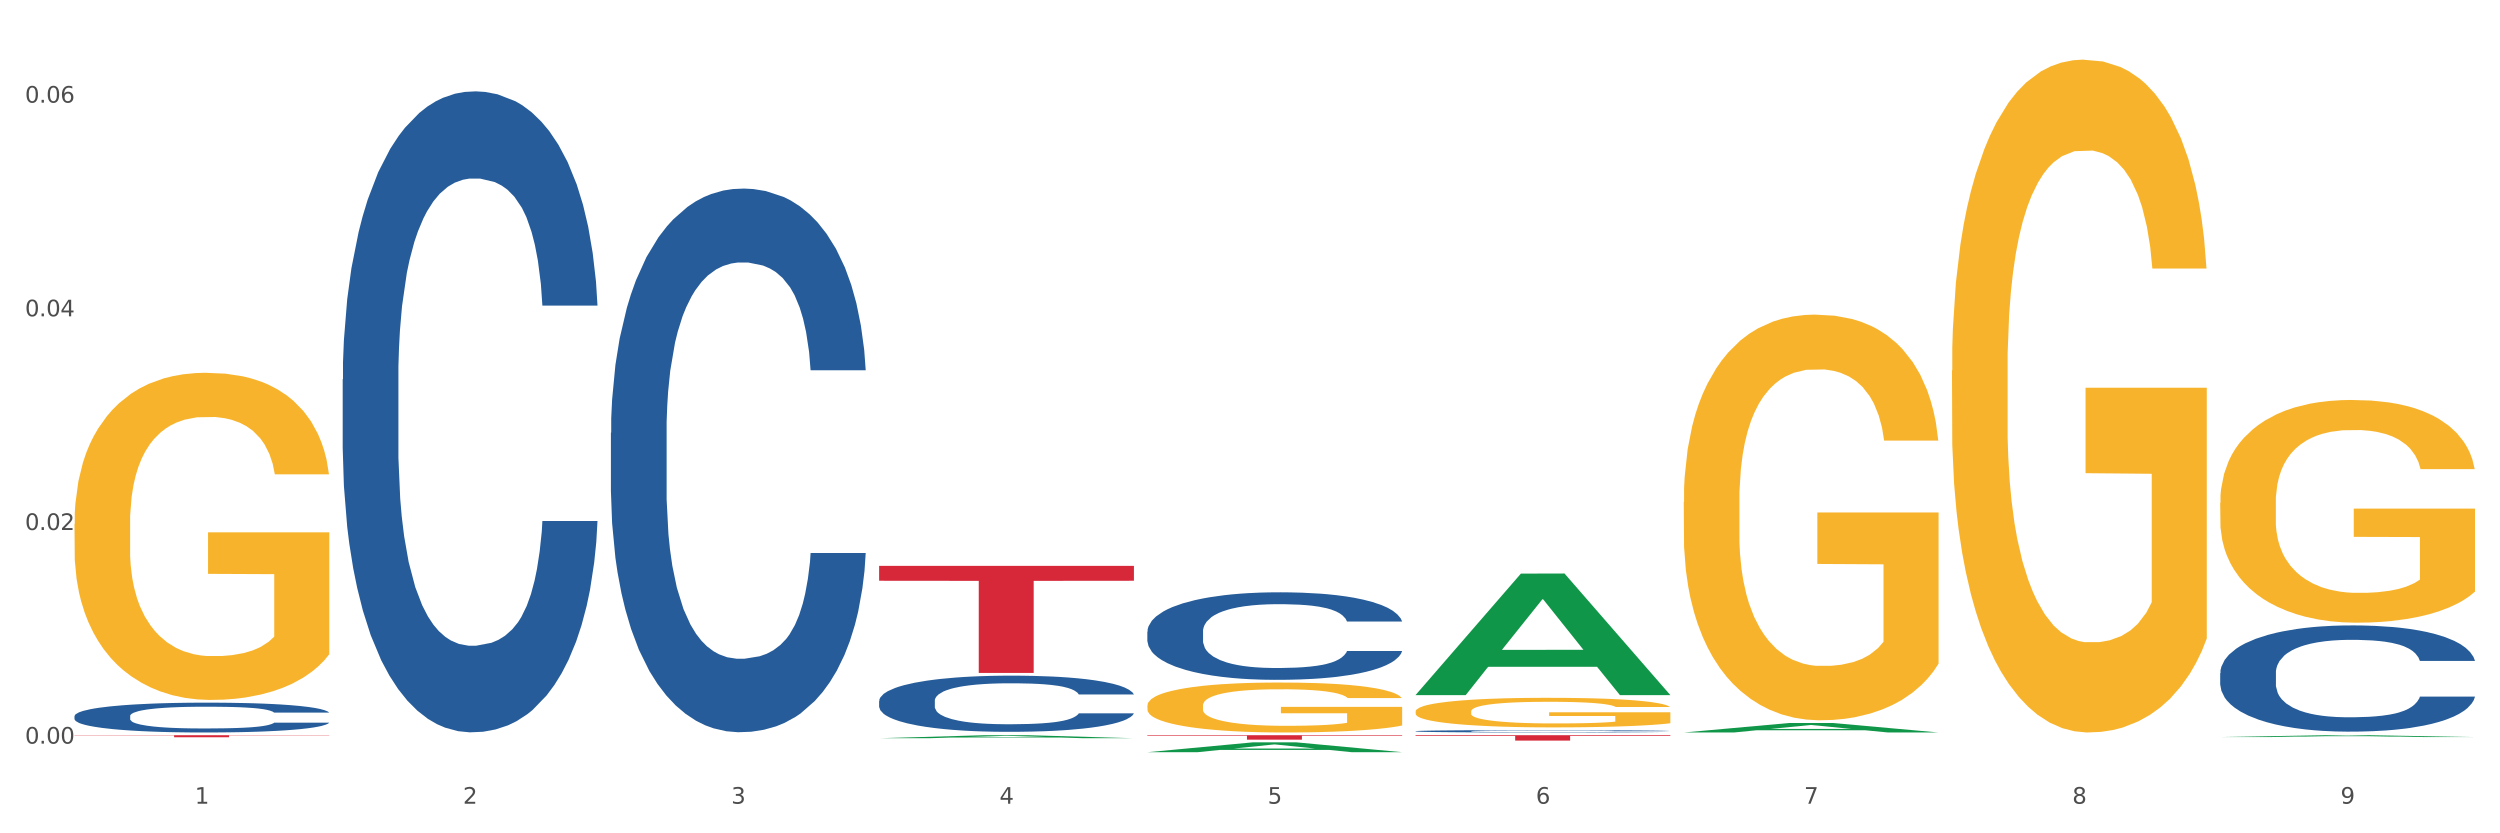
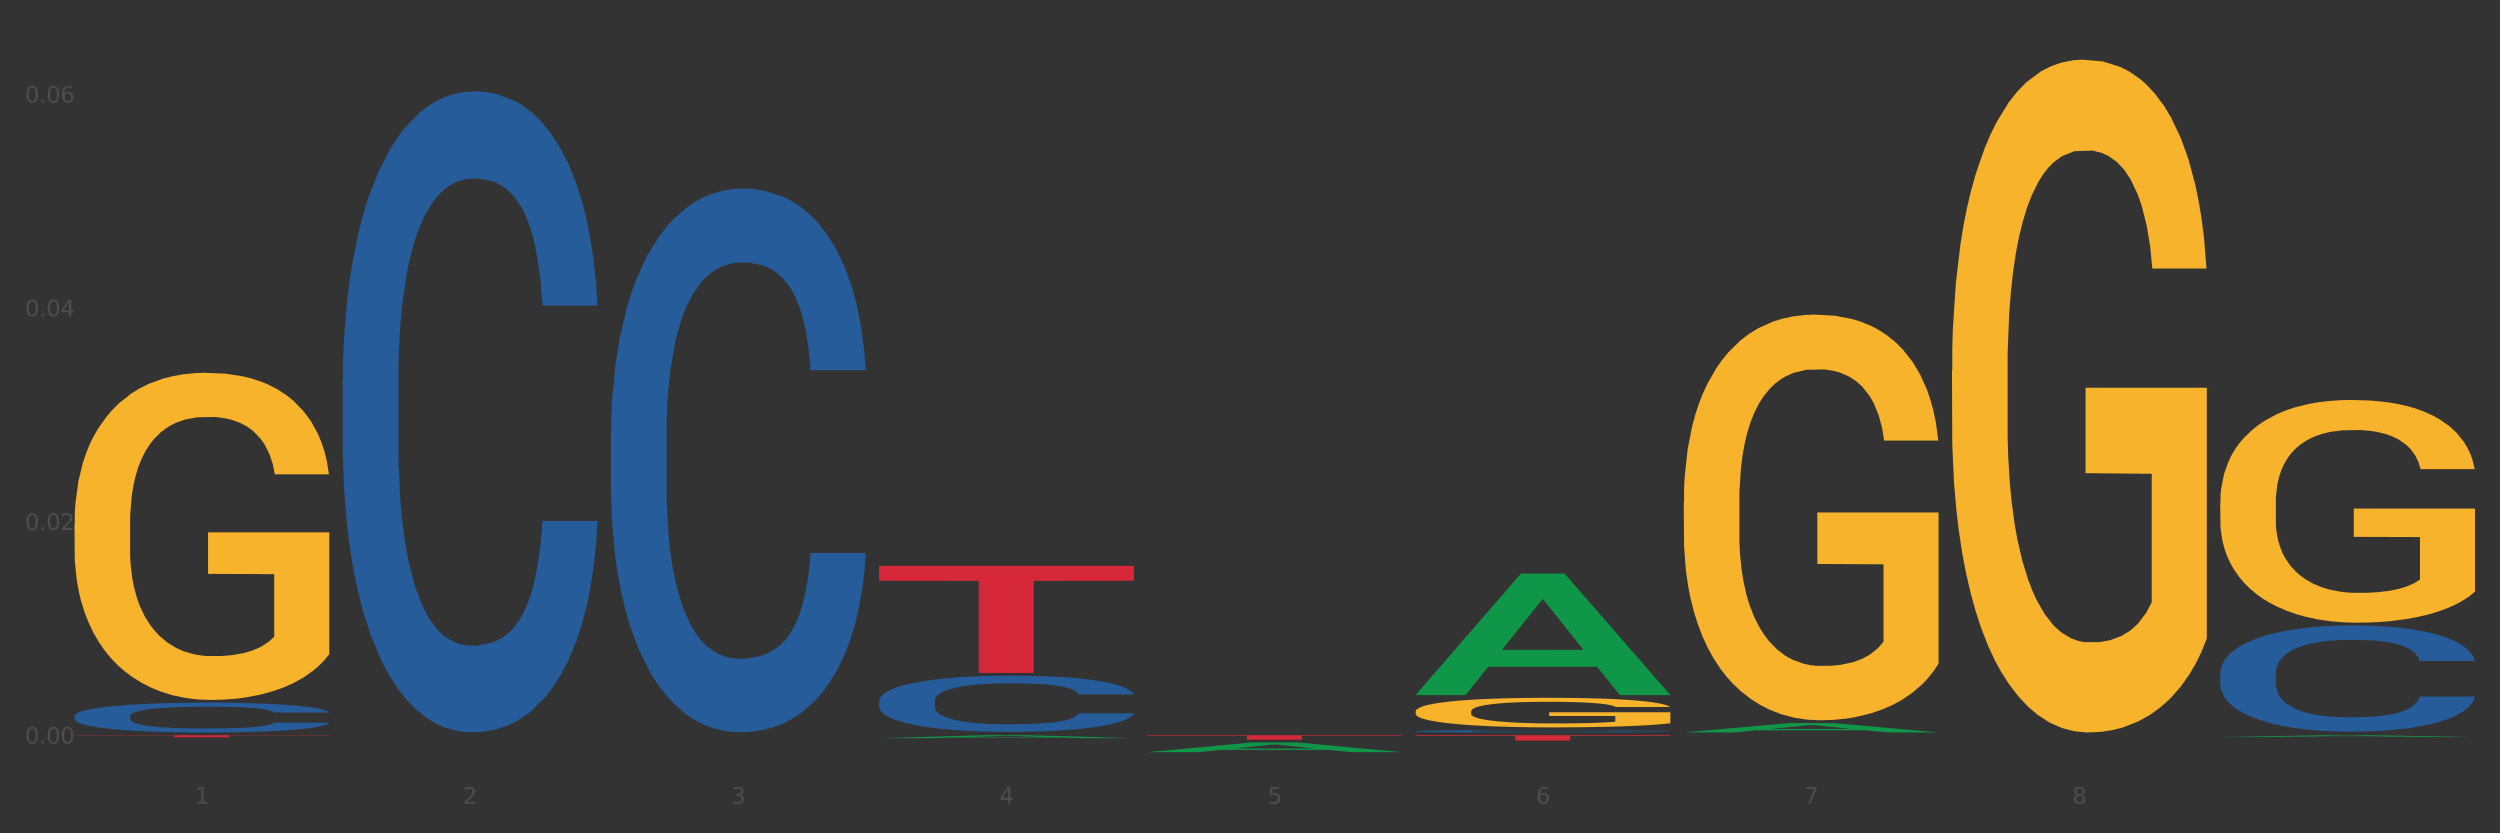
<svg xmlns="http://www.w3.org/2000/svg" xmlns:xlink="http://www.w3.org/1999/xlink" width="1080pt" height="360pt" viewBox="0 0 1080 360" version="1.1">
  <rect x="0" y="0" width="1080" height="360" fill="#333333" stroke="none" />
  <defs>
    <style type="text/css">*{stroke-linejoin: round; stroke-linecap: butt}</style>
  </defs>
  <g id="figure_1">
    <g id="patch_1">
-       <path d="M 0 360  L 1080 360  L 1080 0  L 0 0  z " style="fill: #ffffff; stroke: #ffffff; stroke-linejoin: miter" />
-     </g>
+       </g>
    <g id="axes_1">
      <g id="matplotlib.axis_1">
        <g id="xtick_1">
          <g id="text_1">
            <g style="fill: #4d4d4d" transform="translate(84.159 347.204) scale(0.096 -0.096)">
              <defs>
                <path id="DejaVuSans-31" d="M 794 531  L 1825 531  L 1825 4091  L 703 3866  L 703 4441  L 1819 4666  L 2450 4666  L 2450 531  L 3481 531  L 3481 0  L 794 0  L 794 531  z " transform="scale(0.016)" />
              </defs>
              <use xlink:href="#DejaVuSans-31" />
            </g>
          </g>
        </g>
        <g id="xtick_2">
          <g id="text_2">
            <g style="fill: #4d4d4d" transform="translate(200.027 347.204) scale(0.096 -0.096)">
              <defs>
                <path id="DejaVuSans-32" d="M 1228 531  L 3431 531  L 3431 0  L 469 0  L 469 531  Q 828 903 1448 1529  Q 2069 2156 2228 2338  Q 2531 2678 2651 2914  Q 2772 3150 2772 3378  Q 2772 3750 2511 3984  Q 2250 4219 1831 4219  Q 1534 4219 1204 4116  Q 875 4013 500 3803  L 500 4441  Q 881 4594 1212 4672  Q 1544 4750 1819 4750  Q 2544 4750 2975 4387  Q 3406 4025 3406 3419  Q 3406 3131 3298 2873  Q 3191 2616 2906 2266  Q 2828 2175 2409 1742  Q 1991 1309 1228 531  z " transform="scale(0.016)" />
              </defs>
              <use xlink:href="#DejaVuSans-32" />
            </g>
          </g>
        </g>
        <g id="xtick_3">
          <g id="text_3">
            <g style="fill: #4d4d4d" transform="translate(315.896 347.204) scale(0.096 -0.096)">
              <defs>
                <path id="DejaVuSans-33" d="M 2597 2516  Q 3050 2419 3304 2112  Q 3559 1806 3559 1356  Q 3559 666 3084 287  Q 2609 -91 1734 -91  Q 1441 -91 1130 -33  Q 819 25 488 141  L 488 750  Q 750 597 1062 519  Q 1375 441 1716 441  Q 2309 441 2620 675  Q 2931 909 2931 1356  Q 2931 1769 2642 2001  Q 2353 2234 1838 2234  L 1294 2234  L 1294 2753  L 1863 2753  Q 2328 2753 2575 2939  Q 2822 3125 2822 3475  Q 2822 3834 2567 4026  Q 2313 4219 1838 4219  Q 1578 4219 1281 4162  Q 984 4106 628 3988  L 628 4550  Q 988 4650 1302 4700  Q 1616 4750 1894 4750  Q 2613 4750 3031 4423  Q 3450 4097 3450 3541  Q 3450 3153 3228 2886  Q 3006 2619 2597 2516  z " transform="scale(0.016)" />
              </defs>
              <use xlink:href="#DejaVuSans-33" />
            </g>
          </g>
        </g>
        <g id="xtick_4">
          <g id="text_4">
            <g style="fill: #4d4d4d" transform="translate(431.765 347.204) scale(0.096 -0.096)">
              <defs>
                <path id="DejaVuSans-34" d="M 2419 4116  L 825 1625  L 2419 1625  L 2419 4116  z M 2253 4666  L 3047 4666  L 3047 1625  L 3713 1625  L 3713 1100  L 3047 1100  L 3047 0  L 2419 0  L 2419 1100  L 313 1100  L 313 1709  L 2253 4666  z " transform="scale(0.016)" />
              </defs>
              <use xlink:href="#DejaVuSans-34" />
            </g>
          </g>
        </g>
        <g id="xtick_5">
          <g id="text_5">
            <g style="fill: #4d4d4d" transform="translate(547.634 347.204) scale(0.096 -0.096)">
              <defs>
                <path id="DejaVuSans-35" d="M 691 4666  L 3169 4666  L 3169 4134  L 1269 4134  L 1269 2991  Q 1406 3038 1543 3061  Q 1681 3084 1819 3084  Q 2600 3084 3056 2656  Q 3513 2228 3513 1497  Q 3513 744 3044 326  Q 2575 -91 1722 -91  Q 1428 -91 1123 -41  Q 819 9 494 109  L 494 744  Q 775 591 1075 516  Q 1375 441 1709 441  Q 2250 441 2565 725  Q 2881 1009 2881 1497  Q 2881 1984 2565 2268  Q 2250 2553 1709 2553  Q 1456 2553 1204 2497  Q 953 2441 691 2322  L 691 4666  z " transform="scale(0.016)" />
              </defs>
              <use xlink:href="#DejaVuSans-35" />
            </g>
          </g>
        </g>
        <g id="xtick_6">
          <g id="text_6">
            <g style="fill: #4d4d4d" transform="translate(663.502 347.204) scale(0.096 -0.096)">
              <defs>
                <path id="DejaVuSans-36" d="M 2113 2584  Q 1688 2584 1439 2293  Q 1191 2003 1191 1497  Q 1191 994 1439 701  Q 1688 409 2113 409  Q 2538 409 2786 701  Q 3034 994 3034 1497  Q 3034 2003 2786 2293  Q 2538 2584 2113 2584  z M 3366 4563  L 3366 3988  Q 3128 4100 2886 4159  Q 2644 4219 2406 4219  Q 1781 4219 1451 3797  Q 1122 3375 1075 2522  Q 1259 2794 1537 2939  Q 1816 3084 2150 3084  Q 2853 3084 3261 2657  Q 3669 2231 3669 1497  Q 3669 778 3244 343  Q 2819 -91 2113 -91  Q 1303 -91 875 529  Q 447 1150 447 2328  Q 447 3434 972 4092  Q 1497 4750 2381 4750  Q 2619 4750 2861 4703  Q 3103 4656 3366 4563  z " transform="scale(0.016)" />
              </defs>
              <use xlink:href="#DejaVuSans-36" />
            </g>
          </g>
        </g>
        <g id="xtick_7">
          <g id="text_7">
            <g style="fill: #4d4d4d" transform="translate(779.371 347.204) scale(0.096 -0.096)">
              <defs>
                <path id="DejaVuSans-37" d="M 525 4666  L 3525 4666  L 3525 4397  L 1831 0  L 1172 0  L 2766 4134  L 525 4134  L 525 4666  z " transform="scale(0.016)" />
              </defs>
              <use xlink:href="#DejaVuSans-37" />
            </g>
          </g>
        </g>
        <g id="xtick_8">
          <g id="text_8">
            <g style="fill: #4d4d4d" transform="translate(895.24 347.204) scale(0.096 -0.096)">
              <defs>
                <path id="DejaVuSans-38" d="M 2034 2216  Q 1584 2216 1326 1975  Q 1069 1734 1069 1313  Q 1069 891 1326 650  Q 1584 409 2034 409  Q 2484 409 2743 651  Q 3003 894 3003 1313  Q 3003 1734 2745 1975  Q 2488 2216 2034 2216  z M 1403 2484  Q 997 2584 770 2862  Q 544 3141 544 3541  Q 544 4100 942 4425  Q 1341 4750 2034 4750  Q 2731 4750 3128 4425  Q 3525 4100 3525 3541  Q 3525 3141 3298 2862  Q 3072 2584 2669 2484  Q 3125 2378 3379 2068  Q 3634 1759 3634 1313  Q 3634 634 3220 271  Q 2806 -91 2034 -91  Q 1263 -91 848 271  Q 434 634 434 1313  Q 434 1759 690 2068  Q 947 2378 1403 2484  z M 1172 3481  Q 1172 3119 1398 2916  Q 1625 2713 2034 2713  Q 2441 2713 2670 2916  Q 2900 3119 2900 3481  Q 2900 3844 2670 4047  Q 2441 4250 2034 4250  Q 1625 4250 1398 4047  Q 1172 3844 1172 3481  z " transform="scale(0.016)" />
              </defs>
              <use xlink:href="#DejaVuSans-38" />
            </g>
          </g>
        </g>
        <g id="xtick_9">
          <g id="text_9">
            <g style="fill: #4d4d4d" transform="translate(1011.108 347.204) scale(0.096 -0.096)">
              <defs>
-                 <path id="DejaVuSans-39" d="M 703 97  L 703 672  Q 941 559 1184 500  Q 1428 441 1663 441  Q 2288 441 2617 861  Q 2947 1281 2994 2138  Q 2813 1869 2534 1725  Q 2256 1581 1919 1581  Q 1219 1581 811 2004  Q 403 2428 403 3163  Q 403 3881 828 4315  Q 1253 4750 1959 4750  Q 2769 4750 3195 4129  Q 3622 3509 3622 2328  Q 3622 1225 3098 567  Q 2575 -91 1691 -91  Q 1453 -91 1209 -44  Q 966 3 703 97  z M 1959 2075  Q 2384 2075 2632 2365  Q 2881 2656 2881 3163  Q 2881 3666 2632 3958  Q 2384 4250 1959 4250  Q 1534 4250 1286 3958  Q 1038 3666 1038 3163  Q 1038 2656 1286 2365  Q 1534 2075 1959 2075  z " transform="scale(0.016)" />
-               </defs>
+                 </defs>
              <use xlink:href="#DejaVuSans-39" />
            </g>
          </g>
        </g>
        <g id="xtick_10" />
        <g id="xtick_11" />
        <g id="xtick_12" />
        <g id="xtick_13" />
        <g id="xtick_14" />
        <g id="xtick_15" />
        <g id="xtick_16" />
        <g id="xtick_17" />
      </g>
      <g id="matplotlib.axis_2">
        <g id="ytick_1">
          <g id="text_10">
            <g style="fill: #4d4d4d" transform="translate(10.8 321.251) scale(0.096 -0.096)">
              <defs>
                <path id="DejaVuSans-30" d="M 2034 4250  Q 1547 4250 1301 3770  Q 1056 3291 1056 2328  Q 1056 1369 1301 889  Q 1547 409 2034 409  Q 2525 409 2770 889  Q 3016 1369 3016 2328  Q 3016 3291 2770 3770  Q 2525 4250 2034 4250  z M 2034 4750  Q 2819 4750 3233 4129  Q 3647 3509 3647 2328  Q 3647 1150 3233 529  Q 2819 -91 2034 -91  Q 1250 -91 836 529  Q 422 1150 422 2328  Q 422 3509 836 4129  Q 1250 4750 2034 4750  z " transform="scale(0.016)" />
                <path id="DejaVuSans-2e" d="M 684 794  L 1344 794  L 1344 0  L 684 0  L 684 794  z " transform="scale(0.016)" />
              </defs>
              <use xlink:href="#DejaVuSans-30" />
              <use xlink:href="#DejaVuSans-2e" transform="translate(63.623 0)" />
              <use xlink:href="#DejaVuSans-30" transform="translate(95.41 0)" />
              <use xlink:href="#DejaVuSans-30" transform="translate(159.033 0)" />
            </g>
          </g>
        </g>
        <g id="ytick_2">
          <g id="text_11">
            <g style="fill: #4d4d4d" transform="translate(10.8 228.95) scale(0.096 -0.096)">
              <use xlink:href="#DejaVuSans-30" />
              <use xlink:href="#DejaVuSans-2e" transform="translate(63.623 0)" />
              <use xlink:href="#DejaVuSans-30" transform="translate(95.41 0)" />
              <use xlink:href="#DejaVuSans-32" transform="translate(159.033 0)" />
            </g>
          </g>
        </g>
        <g id="ytick_3">
          <g id="text_12">
            <g style="fill: #4d4d4d" transform="translate(10.8 136.648) scale(0.096 -0.096)">
              <use xlink:href="#DejaVuSans-30" />
              <use xlink:href="#DejaVuSans-2e" transform="translate(63.623 0)" />
              <use xlink:href="#DejaVuSans-30" transform="translate(95.41 0)" />
              <use xlink:href="#DejaVuSans-34" transform="translate(159.033 0)" />
            </g>
          </g>
        </g>
        <g id="ytick_4">
          <g id="text_13">
            <g style="fill: #4d4d4d" transform="translate(10.8 44.347) scale(0.096 -0.096)">
              <use xlink:href="#DejaVuSans-30" />
              <use xlink:href="#DejaVuSans-2e" transform="translate(63.623 0)" />
              <use xlink:href="#DejaVuSans-30" transform="translate(95.41 0)" />
              <use xlink:href="#DejaVuSans-36" transform="translate(159.033 0)" />
            </g>
          </g>
        </g>
        <g id="ytick_5" />
        <g id="ytick_6" />
        <g id="ytick_7" />
      </g>
      <g id="PolyCollection_1">
        <path d="M 379.781 318.912  L 379.895 318.911  L 425.286 317.605  L 444.124 317.604  L 489.856 318.914  L 468.068 318.914  L 458.196 318.609  L 411.328 318.609  L 410.988 318.614  L 401.456 318.914  L 379.781 318.914  L 379.781 318.912  L 417.229 318.427  L 452.295 318.426  L 434.932 317.883  L 434.705 317.881  L 434.478 317.884  L 417.116 318.426  L 417.229 318.427  L 379.781 318.912  z " clip-path="url(#p884cbcff55)" style="fill: #109648" />
        <path d="M 379.781 244.461  L 489.856 244.461  L 489.856 250.889  L 446.557 250.933  L 446.557 290.717  L 422.82 290.717  L 422.82 250.933  L 379.781 250.889  L 379.781 244.504  L 379.781 244.461  z " clip-path="url(#p884cbcff55)" style="fill: #d62839" />
        <path d="M 32.175 317.604  L 142.25 317.604  L 142.25 317.728  L 98.951 317.729  L 98.951 318.498  L 75.214 318.498  L 75.214 317.729  L 32.175 317.728  L 32.175 317.605  L 32.175 317.604  z " clip-path="url(#p884cbcff55)" style="fill: #d62839" />
        <path d="M 32.175 309.337  L 32.305 309.326  L 32.305 308.996  L 32.695 308.549  L 34.127 307.725  L 35.948 307.101  L 39.071 306.371  L 40.762 306.065  L 42.974 305.724  L 47.528 305.171  L 52.733 304.7  L 56.376 304.441  L 59.108 304.276  L 65.224 303.982  L 68.737 303.852  L 72.38 303.746  L 75.503 303.676  L 80.707 303.593  L 84.871 303.558  L 89.685 303.546  L 93.718 303.558  L 99.053 303.605  L 106.86 303.746  L 109.852 303.829  L 113.886 303.97  L 118.049 304.158  L 121.432 304.347  L 125.336 304.617  L 129.369 304.97  L 133.273 305.418  L 136.005 305.83  L 138.217 306.265  L 140.168 306.795  L 141.6 307.372  L 142.25 307.854  L 118.44 307.854  L 117.789 307.419  L 116.488 306.948  L 115.187 306.63  L 113.756 306.371  L 111.544 306.077  L 109.592 305.889  L 106.339 305.665  L 103.347 305.524  L 100.874 305.441  L 97.882 305.371  L 91.506 305.3  L 86.952 305.3  L 84.09 305.324  L 80.577 305.382  L 77.584 305.465  L 74.071 305.606  L 71.339 305.759  L 68.607 305.959  L 67.045 306.1  L 64.703 306.359  L 63.142 306.571  L 61.06 306.936  L 59.889 307.195  L 57.807 307.866  L 56.896 308.36  L 56.506 308.702  L 56.246 309.078  L 56.246 310.915  L 57.027 311.739  L 57.677 312.092  L 58.718 312.492  L 60.67 313.01  L 63.532 313.516  L 66.525 313.881  L 68.997 314.105  L 71.339 314.269  L 73.681 314.399  L 76.543 314.517  L 78.885 314.587  L 82.398 314.658  L 86.562 314.693  L 89.815 314.693  L 96.451 314.634  L 99.443 314.575  L 102.306 314.493  L 105.428 314.364  L 107.901 314.222  L 109.332 314.116  L 111.674 313.893  L 113.495 313.657  L 115.057 313.387  L 116.098 313.151  L 117.269 312.798  L 118.179 312.398  L 118.44 312.186  L 142.25 312.186  L 141.73 312.61  L 140.819 313.022  L 138.997 313.575  L 137.566 313.893  L 135.354 314.281  L 133.012 314.611  L 129.759 314.976  L 126.767 315.246  L 123.644 315.482  L 120.261 315.694  L 114.146 315.988  L 111.934 316.07  L 107.25 316.212  L 103.607 316.294  L 98.272 316.376  L 92.807 316.423  L 87.083 316.435  L 82.008 316.412  L 76.413 316.341  L 72.9 316.27  L 68.997 316.164  L 64.443 316  L 60.149 315.8  L 56.116 315.564  L 52.342 315.293  L 48.829 314.987  L 44.275 314.481  L 40.893 313.987  L 38.42 313.528  L 36.729 313.139  L 35.037 312.645  L 34.127 312.304  L 32.695 311.48  L 32.175 310.715  L 32.175 309.337  z " clip-path="url(#p884cbcff55)" style="fill: #255c99" />
        <path d="M 148.044 163.882  L 148.174 163.629  L 148.174 156.549  L 148.564 146.939  L 149.995 129.237  L 151.817 115.834  L 154.94 100.155  L 156.631 93.58  L 158.843 86.246  L 163.397 74.361  L 168.602 64.245  L 172.245 58.682  L 174.977 55.142  L 181.092 48.819  L 184.605 46.038  L 188.249 43.762  L 191.371 42.244  L 196.576 40.474  L 200.739 39.716  L 205.553 39.463  L 209.587 39.716  L 214.922 40.727  L 222.728 43.762  L 225.721 45.532  L 229.754 48.567  L 233.918 52.613  L 237.301 56.659  L 241.204 62.475  L 245.238 70.062  L 249.141 79.671  L 251.874 88.522  L 254.086 97.879  L 256.037 109.259  L 257.468 121.65  L 258.119 132.019  L 234.308 132.019  L 233.658 122.662  L 232.357 112.547  L 231.056 105.719  L 229.624 100.155  L 227.412 93.833  L 225.461 89.787  L 222.208 84.982  L 219.215 81.947  L 216.743 80.177  L 213.751 78.66  L 207.375 77.143  L 202.821 77.143  L 199.959 77.648  L 196.446 78.913  L 193.453 80.683  L 189.94 83.718  L 187.208 87.005  L 184.475 91.304  L 182.914 94.339  L 180.572 99.902  L 179.011 104.454  L 176.929 112.294  L 175.758 117.857  L 173.676 132.272  L 172.765 142.893  L 172.375 150.226  L 172.115 158.319  L 172.115 197.769  L 172.895 215.471  L 173.546 223.057  L 174.587 231.656  L 176.538 242.783  L 179.401 253.657  L 182.393 261.496  L 184.866 266.301  L 187.208 269.841  L 189.55 272.623  L 192.412 275.152  L 194.754 276.669  L 198.267 278.186  L 202.431 278.945  L 205.684 278.945  L 212.319 277.681  L 215.312 276.416  L 218.174 274.646  L 221.297 271.864  L 223.769 268.83  L 225.201 266.554  L 227.543 261.749  L 229.364 256.691  L 230.925 250.875  L 231.966 245.817  L 233.137 238.231  L 234.048 229.632  L 234.308 225.081  L 258.119 225.081  L 257.599 234.184  L 256.688 243.035  L 254.866 254.921  L 253.435 261.749  L 251.223 270.094  L 248.881 277.175  L 245.628 285.014  L 242.636 290.831  L 239.513 295.888  L 236.13 300.44  L 230.015 306.763  L 227.803 308.533  L 223.119 311.567  L 219.476 313.338  L 214.141 315.108  L 208.676 316.119  L 202.951 316.372  L 197.877 315.866  L 192.282 314.349  L 188.769 312.832  L 184.866 310.556  L 180.312 307.015  L 176.018 302.716  L 171.984 297.659  L 168.211 291.842  L 164.698 285.267  L 160.144 274.393  L 156.761 263.772  L 154.289 253.909  L 152.598 245.564  L 150.906 234.943  L 149.995 227.609  L 148.564 209.907  L 148.044 193.47  L 148.044 163.882  z " clip-path="url(#p884cbcff55)" style="fill: #255c99" />
        <path d="M 263.912 186.987  L 264.043 186.773  L 264.043 180.767  L 264.433 172.616  L 265.864 157.602  L 267.686 146.234  L 270.808 132.935  L 272.5 127.358  L 274.712 121.138  L 279.266 111.057  L 284.47 102.477  L 288.113 97.758  L 290.846 94.755  L 296.961 89.393  L 300.474 87.034  L 304.117 85.103  L 307.24 83.816  L 312.444 82.315  L 316.608 81.671  L 321.422 81.457  L 325.456 81.671  L 330.79 82.529  L 338.597 85.103  L 341.59 86.605  L 345.623 89.179  L 349.787 92.61  L 353.17 96.042  L 357.073 100.976  L 361.107 107.41  L 365.01 115.561  L 367.742 123.068  L 369.954 131.005  L 371.906 140.657  L 373.337 151.167  L 373.988 159.961  L 350.177 159.961  L 349.527 152.025  L 348.225 143.445  L 346.924 137.654  L 345.493 132.935  L 343.281 127.573  L 341.329 124.141  L 338.077 120.066  L 335.084 117.492  L 332.612 115.99  L 329.619 114.703  L 323.244 113.416  L 318.69 113.416  L 315.827 113.845  L 312.314 114.918  L 309.322 116.419  L 305.809 118.993  L 303.076 121.781  L 300.344 125.428  L 298.783 128.002  L 296.441 132.721  L 294.879 136.581  L 292.797 143.231  L 291.626 147.95  L 289.545 160.176  L 288.634 169.184  L 288.243 175.405  L 287.983 182.269  L 287.983 215.729  L 288.764 230.744  L 289.415 237.179  L 290.455 244.472  L 292.407 253.909  L 295.27 263.132  L 298.262 269.782  L 300.734 273.857  L 303.076 276.86  L 305.418 279.219  L 308.281 281.364  L 310.623 282.651  L 314.136 283.938  L 318.3 284.582  L 321.552 284.582  L 328.188 283.509  L 331.181 282.437  L 334.043 280.935  L 337.166 278.576  L 339.638 276.002  L 341.069 274.072  L 343.411 269.996  L 345.233 265.706  L 346.794 260.773  L 347.835 256.483  L 349.006 250.048  L 349.917 242.756  L 350.177 238.895  L 373.988 238.895  L 373.467 246.616  L 372.556 254.124  L 370.735 264.205  L 369.304 269.996  L 367.092 277.074  L 364.75 283.08  L 361.497 289.73  L 358.504 294.663  L 355.382 298.953  L 351.999 302.814  L 345.883 308.176  L 343.671 309.677  L 338.987 312.251  L 335.344 313.753  L 330.01 315.254  L 324.545 316.112  L 318.82 316.327  L 313.746 315.898  L 308.151 314.611  L 304.638 313.324  L 300.734 311.393  L 296.18 308.39  L 291.887 304.744  L 287.853 300.454  L 284.08 295.521  L 280.567 289.944  L 276.013 280.721  L 272.63 271.712  L 270.158 263.347  L 268.466 256.269  L 266.775 247.26  L 265.864 241.04  L 264.433 226.025  L 263.912 212.083  L 263.912 186.987  z " clip-path="url(#p884cbcff55)" style="fill: #255c99" />
        <path d="M 32.175 226.351  L 32.305 226.222  L 32.305 221.576  L 32.565 217.574  L 33.864 207.893  L 35.814 199.89  L 37.243 195.631  L 38.673 192.146  L 40.362 188.661  L 42.442 185.046  L 46.211 179.754  L 48.55 177.043  L 51.409 174.204  L 56.607 170.073  L 60.376 167.75  L 64.275 165.814  L 70.643 163.49  L 74.802 162.458  L 79.22 161.683  L 84.548 161.167  L 88.577 161.038  L 97.414 161.425  L 104.952 162.587  L 108.591 163.49  L 113.269 165.039  L 115.739 166.072  L 119.767 168.137  L 123.926 170.848  L 126.785 173.171  L 131.074 177.56  L 134.323 181.948  L 137.312 187.37  L 138.871 191.113  L 140.041 194.598  L 141.081 198.6  L 142.12 204.924  L 118.728 204.924  L 117.818 200.407  L 116.388 196.147  L 114.309 192.017  L 112.49 189.435  L 109.371 186.208  L 106.512 184.143  L 103.522 182.594  L 99.884 181.303  L 97.025 180.658  L 92.996 180.141  L 85.068 180.27  L 79.74 181.303  L 76.101 182.594  L 73.762 183.756  L 71.683 185.046  L 69.343 186.853  L 66.614 189.564  L 64.665 192.017  L 62.715 195.114  L 61.156 198.212  L 59.726 201.827  L 58.557 205.699  L 57.647 209.7  L 56.867 214.605  L 56.217 222.737  L 56.217 240.421  L 56.477 244.422  L 57.127 249.715  L 57.907 253.716  L 59.206 258.492  L 60.376 261.719  L 62.585 266.366  L 65.055 270.238  L 67.004 272.691  L 68.953 274.756  L 72.332 277.596  L 76.101 279.919  L 79.35 281.339  L 83.769 282.63  L 86.758 283.146  L 89.357 283.404  L 95.725 283.404  L 100.274 283.017  L 105.342 282.113  L 109.241 280.952  L 112.49 279.532  L 116.129 277.208  L 118.468 275.014  L 118.468 248.037  L 89.877 247.908  L 89.877 229.966  L 142.25 229.966  L 142.25 282.63  L 140.041 285.34  L 137.572 287.793  L 134.973 289.987  L 131.074 292.698  L 126.395 295.279  L 122.237 297.087  L 117.818 298.635  L 112.62 300.055  L 105.862 301.346  L 101.703 301.862  L 96.505 302.25  L 90.397 302.379  L 85.068 302.121  L 79.87 301.475  L 74.412 300.314  L 69.083 298.635  L 65.055 296.957  L 61.026 294.892  L 56.737 292.182  L 53.358 289.6  L 50.759 287.277  L 47.9 284.308  L 44.781 280.435  L 42.442 276.95  L 40.362 273.336  L 38.153 268.689  L 36.594 264.688  L 35.034 259.654  L 34.124 255.91  L 33.085 250.102  L 32.305 241.97  L 32.175 226.351  z " clip-path="url(#p884cbcff55)" style="fill: #f7b32b" />
        <path d="M 495.65 317.604  L 605.725 317.604  L 605.725 317.871  L 562.425 317.873  L 562.425 319.527  L 538.689 319.527  L 538.689 317.873  L 495.65 317.871  L 495.65 317.606  L 495.65 317.604  z " clip-path="url(#p884cbcff55)" style="fill: #d62839" />
-         <path d="M 495.65 272.864  L 495.78 272.829  L 495.78 271.862  L 496.17 270.55  L 497.602 268.132  L 499.423 266.302  L 502.546 264.161  L 504.237 263.263  L 506.449 262.261  L 511.003 260.638  L 516.208 259.257  L 519.851 258.497  L 522.583 258.013  L 528.698 257.15  L 532.212 256.77  L 535.855 256.459  L 538.977 256.252  L 544.182 256.01  L 548.345 255.907  L 553.16 255.872  L 557.193 255.907  L 562.528 256.045  L 570.335 256.459  L 573.327 256.701  L 577.361 257.115  L 581.524 257.668  L 584.907 258.221  L 588.81 259.015  L 592.844 260.051  L 596.747 261.363  L 599.48 262.572  L 601.692 263.85  L 603.643 265.404  L 605.075 267.096  L 605.725 268.512  L 581.915 268.512  L 581.264 267.234  L 579.963 265.853  L 578.662 264.921  L 577.23 264.161  L 575.019 263.297  L 573.067 262.745  L 569.814 262.089  L 566.821 261.674  L 564.349 261.432  L 561.357 261.225  L 554.981 261.018  L 550.427 261.018  L 547.565 261.087  L 544.052 261.26  L 541.059 261.502  L 537.546 261.916  L 534.814 262.365  L 532.081 262.952  L 530.52 263.366  L 528.178 264.126  L 526.617 264.748  L 524.535 265.818  L 523.364 266.578  L 521.282 268.547  L 520.371 269.997  L 519.981 270.999  L 519.721 272.104  L 519.721 277.492  L 520.501 279.909  L 521.152 280.945  L 522.193 282.119  L 524.145 283.639  L 527.007 285.124  L 530 286.195  L 532.472 286.851  L 534.814 287.334  L 537.156 287.714  L 540.018 288.06  L 542.36 288.267  L 545.873 288.474  L 550.037 288.578  L 553.29 288.578  L 559.925 288.405  L 562.918 288.232  L 565.781 287.99  L 568.903 287.611  L 571.375 287.196  L 572.807 286.885  L 575.149 286.229  L 576.97 285.538  L 578.532 284.744  L 579.573 284.053  L 580.744 283.017  L 581.654 281.843  L 581.915 281.221  L 605.725 281.221  L 605.205 282.465  L 604.294 283.674  L 602.472 285.297  L 601.041 286.229  L 598.829 287.369  L 596.487 288.336  L 593.234 289.406  L 590.242 290.201  L 587.119 290.891  L 583.736 291.513  L 577.621 292.377  L 575.409 292.618  L 570.725 293.033  L 567.082 293.274  L 561.747 293.516  L 556.282 293.654  L 550.557 293.689  L 545.483 293.62  L 539.888 293.413  L 536.375 293.205  L 532.472 292.895  L 527.918 292.411  L 523.624 291.824  L 519.591 291.133  L 515.817 290.339  L 512.304 289.441  L 507.75 287.956  L 504.367 286.505  L 501.895 285.159  L 500.204 284.019  L 498.512 282.568  L 497.602 281.567  L 496.17 279.149  L 495.65 276.904  L 495.65 272.864  z " clip-path="url(#p884cbcff55)" style="fill: #255c99" />
        <path d="M 959.125 290.798  L 959.255 290.756  L 959.255 289.583  L 959.645 287.99  L 961.076 285.056  L 962.898 282.834  L 966.021 280.235  L 967.712 279.146  L 969.924 277.93  L 974.478 275.96  L 979.683 274.283  L 983.326 273.361  L 986.058 272.774  L 992.173 271.726  L 995.686 271.265  L 999.33 270.888  L 1002.452 270.637  L 1007.657 270.343  L 1011.82 270.217  L 1016.635 270.176  L 1020.668 270.217  L 1026.003 270.385  L 1033.809 270.888  L 1036.802 271.182  L 1040.835 271.685  L 1044.999 272.355  L 1048.382 273.026  L 1052.285 273.99  L 1056.319 275.247  L 1060.222 276.84  L 1062.955 278.307  L 1065.167 279.858  L 1067.118 281.744  L 1068.549 283.798  L 1069.2 285.517  L 1045.389 285.517  L 1044.739 283.966  L 1043.438 282.289  L 1042.137 281.158  L 1040.705 280.235  L 1038.493 279.188  L 1036.542 278.517  L 1033.289 277.72  L 1030.296 277.217  L 1027.824 276.924  L 1024.832 276.673  L 1018.456 276.421  L 1013.902 276.421  L 1011.04 276.505  L 1007.527 276.714  L 1004.534 277.008  L 1001.021 277.511  L 998.289 278.056  L 995.556 278.768  L 993.995 279.271  L 991.653 280.194  L 990.092 280.948  L 988.01 282.247  L 986.839 283.17  L 984.757 285.559  L 983.846 287.319  L 983.456 288.535  L 983.196 289.876  L 983.196 296.415  L 983.976 299.349  L 984.627 300.607  L 985.668 302.032  L 987.619 303.876  L 990.482 305.679  L 993.474 306.978  L 995.947 307.774  L 998.289 308.361  L 1000.631 308.822  L 1003.493 309.241  L 1005.835 309.493  L 1009.348 309.744  L 1013.512 309.87  L 1016.765 309.87  L 1023.4 309.661  L 1026.393 309.451  L 1029.255 309.158  L 1032.378 308.697  L 1034.85 308.194  L 1036.282 307.816  L 1038.624 307.02  L 1040.445 306.182  L 1042.006 305.217  L 1043.047 304.379  L 1044.218 303.122  L 1045.129 301.697  L 1045.389 300.942  L 1069.2 300.942  L 1068.68 302.451  L 1067.769 303.918  L 1065.947 305.888  L 1064.516 307.02  L 1062.304 308.403  L 1059.962 309.577  L 1056.709 310.876  L 1053.717 311.84  L 1050.594 312.679  L 1047.211 313.433  L 1041.096 314.481  L 1038.884 314.774  L 1034.2 315.277  L 1030.557 315.571  L 1025.222 315.864  L 1019.757 316.032  L 1014.032 316.074  L 1008.958 315.99  L 1003.363 315.738  L 999.85 315.487  L 995.947 315.11  L 991.393 314.523  L 987.099 313.81  L 983.065 312.972  L 979.292 312.008  L 975.779 310.918  L 971.225 309.116  L 967.842 307.355  L 965.37 305.72  L 963.679 304.337  L 961.987 302.577  L 961.076 301.361  L 959.645 298.427  L 959.125 295.702  L 959.125 290.798  z " clip-path="url(#p884cbcff55)" style="fill: #255c99" />
        <path d="M 959.125 217.248  L 959.255 217.16  L 959.255 213.996  L 959.515 211.272  L 960.814 204.681  L 962.764 199.233  L 964.193 196.333  L 965.623 193.96  L 967.312 191.587  L 969.391 189.127  L 973.16 185.524  L 975.5 183.678  L 978.359 181.745  L 983.557 178.933  L 987.326 177.351  L 991.225 176.033  L 997.593 174.451  L 1001.751 173.748  L 1006.17 173.221  L 1011.498 172.869  L 1015.527 172.781  L 1024.364 173.045  L 1031.902 173.836  L 1035.541 174.451  L 1040.219 175.506  L 1042.688 176.209  L 1046.717 177.615  L 1050.876 179.46  L 1053.735 181.042  L 1058.024 184.03  L 1061.273 187.018  L 1064.262 190.709  L 1065.821 193.257  L 1066.991 195.63  L 1068.03 198.354  L 1069.07 202.66  L 1045.677 202.66  L 1044.768 199.584  L 1043.338 196.684  L 1041.259 193.872  L 1039.439 192.115  L 1036.32 189.918  L 1033.461 188.512  L 1030.472 187.457  L 1026.833 186.578  L 1023.974 186.139  L 1019.946 185.787  L 1012.018 185.875  L 1006.69 186.578  L 1003.051 187.457  L 1000.712 188.248  L 998.632 189.127  L 996.293 190.357  L 993.564 192.203  L 991.614 193.872  L 989.665 195.981  L 988.106 198.09  L 986.676 200.551  L 985.506 203.187  L 984.597 205.912  L 983.817 209.251  L 983.167 214.787  L 983.167 226.827  L 983.427 229.551  L 984.077 233.154  L 984.857 235.878  L 986.156 239.13  L 987.326 241.327  L 989.535 244.49  L 992.004 247.126  L 993.954 248.796  L 995.903 250.202  L 999.282 252.136  L 1003.051 253.717  L 1006.3 254.684  L 1010.718 255.563  L 1013.708 255.914  L 1016.307 256.09  L 1022.675 256.09  L 1027.223 255.826  L 1032.292 255.211  L 1036.19 254.42  L 1039.439 253.454  L 1043.078 251.872  L 1045.418 250.378  L 1045.418 232.011  L 1016.827 231.924  L 1016.827 219.708  L 1069.2 219.708  L 1069.2 255.563  L 1066.991 257.408  L 1064.521 259.078  L 1061.922 260.572  L 1058.024 262.417  L 1053.345 264.175  L 1049.186 265.405  L 1044.768 266.46  L 1039.569 267.426  L 1032.811 268.305  L 1028.653 268.657  L 1023.454 268.92  L 1017.346 269.008  L 1012.018 268.832  L 1006.82 268.393  L 1001.361 267.602  L 996.033 266.46  L 992.004 265.317  L 987.976 263.911  L 983.687 262.066  L 980.308 260.308  L 977.709 258.726  L 974.85 256.705  L 971.731 254.069  L 969.391 251.696  L 967.312 249.236  L 965.103 246.072  L 963.543 243.348  L 961.984 239.92  L 961.074 237.372  L 960.034 233.417  L 959.255 227.881  L 959.125 217.248  z " clip-path="url(#p884cbcff55)" style="fill: #f7b32b" />
        <path d="M 843.256 160.082  L 843.386 159.816  L 843.386 150.26  L 843.646 142.03  L 844.945 122.121  L 846.895 105.663  L 848.324 96.902  L 849.754 89.735  L 851.443 82.568  L 853.523 75.135  L 857.292 64.251  L 859.631 58.676  L 862.49 52.836  L 867.688 44.342  L 871.457 39.563  L 875.356 35.581  L 881.724 30.803  L 885.883 28.68  L 890.301 27.087  L 895.629 26.025  L 899.658 25.759  L 908.495 26.556  L 916.033 28.945  L 919.672 30.803  L 924.35 33.989  L 926.82 36.112  L 930.848 40.36  L 935.007 45.934  L 937.866 50.713  L 942.155 59.738  L 945.404 68.764  L 948.393 79.913  L 949.952 87.611  L 951.122 94.779  L 952.162 103.008  L 953.201 116.015  L 929.809 116.015  L 928.899 106.724  L 927.469 97.964  L 925.39 89.47  L 923.571 84.16  L 920.452 77.524  L 917.593 73.277  L 914.604 70.091  L 910.965 67.436  L 908.106 66.109  L 904.077 65.047  L 896.149 65.313  L 890.821 67.436  L 887.182 70.091  L 884.843 72.48  L 882.764 75.135  L 880.424 78.851  L 877.695 84.426  L 875.746 89.47  L 873.796 95.841  L 872.237 102.212  L 870.807 109.644  L 869.638 117.608  L 868.728 125.837  L 867.948 135.925  L 867.298 152.649  L 867.298 189.016  L 867.558 197.246  L 868.208 208.129  L 868.988 216.359  L 870.287 226.181  L 871.457 232.817  L 873.666 242.374  L 876.136 250.337  L 878.085 255.381  L 880.034 259.628  L 883.413 265.469  L 887.182 270.247  L 890.431 273.167  L 894.85 275.821  L 897.839 276.883  L 900.438 277.414  L 906.806 277.414  L 911.355 276.618  L 916.423 274.76  L 920.322 272.37  L 923.571 269.45  L 927.21 264.672  L 929.549 260.159  L 929.549 204.679  L 900.958 204.413  L 900.958 167.514  L 953.331 167.514  L 953.331 275.821  L 951.122 281.396  L 948.653 286.44  L 946.054 290.953  L 942.155 296.527  L 937.476 301.836  L 933.318 305.553  L 928.899 308.738  L 923.701 311.658  L 916.943 314.313  L 912.784 315.375  L 907.586 316.171  L 901.478 316.437  L 896.149 315.906  L 890.951 314.578  L 885.493 312.189  L 880.164 308.738  L 876.136 305.287  L 872.107 301.04  L 867.818 295.465  L 864.439 290.156  L 861.84 285.378  L 858.981 279.272  L 855.862 271.309  L 853.523 264.141  L 851.443 256.708  L 849.234 247.152  L 847.675 238.923  L 846.115 228.57  L 845.205 220.872  L 844.166 208.926  L 843.386 192.202  L 843.256 160.082  z " clip-path="url(#p884cbcff55)" style="fill: #f7b32b" />
        <path d="M 727.387 216.895  L 727.517 216.735  L 727.517 210.973  L 727.777 206.011  L 729.077 194.007  L 731.026 184.084  L 732.456 178.802  L 733.885 174.481  L 735.575 170.159  L 737.654 165.678  L 741.423 159.116  L 743.762 155.755  L 746.621 152.234  L 751.82 147.112  L 755.588 144.231  L 759.487 141.83  L 765.855 138.949  L 770.014 137.669  L 774.432 136.708  L 779.761 136.068  L 783.789 135.908  L 792.627 136.388  L 800.164 137.829  L 803.803 138.949  L 808.482 140.87  L 810.951 142.15  L 814.98 144.711  L 819.138 148.072  L 821.997 150.953  L 826.286 156.395  L 829.535 161.837  L 832.524 168.559  L 834.084 173.201  L 835.253 177.522  L 836.293 182.484  L 837.333 190.326  L 813.94 190.326  L 813.03 184.724  L 811.601 179.443  L 809.521 174.321  L 807.702 171.12  L 804.583 167.118  L 801.724 164.558  L 798.735 162.637  L 795.096 161.036  L 792.237 160.236  L 788.208 159.596  L 780.281 159.756  L 774.952 161.036  L 771.313 162.637  L 768.974 164.077  L 766.895 165.678  L 764.556 167.919  L 761.826 171.28  L 759.877 174.321  L 757.928 178.162  L 756.368 182.003  L 754.939 186.485  L 753.769 191.287  L 752.859 196.248  L 752.08 202.33  L 751.43 212.414  L 751.43 234.341  L 751.69 239.303  L 752.339 245.865  L 753.119 250.826  L 754.419 256.748  L 755.588 260.75  L 757.798 266.512  L 760.267 271.313  L 762.216 274.354  L 764.166 276.915  L 767.545 280.436  L 771.313 283.317  L 774.562 285.078  L 778.981 286.678  L 781.97 287.319  L 784.569 287.639  L 790.937 287.639  L 795.486 287.158  L 800.554 286.038  L 804.453 284.598  L 807.702 282.837  L 811.341 279.956  L 813.68 277.235  L 813.68 243.784  L 785.089 243.624  L 785.089 221.377  L 837.463 221.377  L 837.463 286.678  L 835.253 290.039  L 832.784 293.08  L 830.185 295.801  L 826.286 299.162  L 821.608 302.364  L 817.449 304.604  L 813.03 306.525  L 807.832 308.286  L 801.074 309.886  L 796.915 310.526  L 791.717 311.006  L 785.609 311.166  L 780.281 310.846  L 775.082 310.046  L 769.624 308.606  L 764.296 306.525  L 760.267 304.444  L 756.238 301.883  L 751.95 298.522  L 748.571 295.321  L 745.971 292.44  L 743.112 288.759  L 739.993 283.957  L 737.654 279.636  L 735.575 275.154  L 733.365 269.393  L 731.806 264.431  L 730.246 258.189  L 729.337 253.547  L 728.297 246.345  L 727.517 236.262  L 727.387 216.895  z " clip-path="url(#p884cbcff55)" style="fill: #f7b32b" />
        <path d="M 611.519 307.36  L 611.649 307.348  L 611.649 306.928  L 611.908 306.567  L 613.208 305.692  L 615.157 304.968  L 616.587 304.583  L 618.017 304.268  L 619.706 303.953  L 621.785 303.627  L 625.554 303.148  L 627.893 302.903  L 630.753 302.647  L 635.951 302.273  L 639.72 302.063  L 643.618 301.888  L 649.986 301.678  L 654.145 301.585  L 658.564 301.515  L 663.892 301.468  L 667.921 301.457  L 676.758 301.492  L 684.296 301.597  L 687.934 301.678  L 692.613 301.818  L 695.082 301.912  L 699.111 302.098  L 703.27 302.343  L 706.129 302.553  L 710.417 302.95  L 713.666 303.347  L 716.655 303.837  L 718.215 304.175  L 719.385 304.49  L 720.424 304.852  L 721.464 305.423  L 698.071 305.423  L 697.162 305.015  L 695.732 304.63  L 693.653 304.257  L 691.833 304.023  L 688.714 303.732  L 685.855 303.545  L 682.866 303.405  L 679.227 303.288  L 676.368 303.23  L 672.339 303.183  L 664.412 303.195  L 659.084 303.288  L 655.445 303.405  L 653.105 303.51  L 651.026 303.627  L 648.687 303.79  L 645.958 304.035  L 644.008 304.257  L 642.059 304.537  L 640.499 304.817  L 639.07 305.143  L 637.9 305.493  L 636.991 305.855  L 636.211 306.298  L 635.561 307.033  L 635.561 308.632  L 635.821 308.994  L 636.471 309.472  L 637.25 309.834  L 638.55 310.265  L 639.72 310.557  L 641.929 310.977  L 644.398 311.327  L 646.348 311.549  L 648.297 311.735  L 651.676 311.992  L 655.445 312.202  L 658.694 312.33  L 663.112 312.447  L 666.101 312.494  L 668.701 312.517  L 675.069 312.517  L 679.617 312.482  L 684.685 312.4  L 688.584 312.295  L 691.833 312.167  L 695.472 311.957  L 697.811 311.759  L 697.811 309.32  L 669.22 309.309  L 669.22 307.687  L 721.594 307.687  L 721.594 312.447  L 719.385 312.692  L 716.915 312.914  L 714.316 313.112  L 710.417 313.357  L 705.739 313.59  L 701.58 313.754  L 697.162 313.894  L 691.963 314.022  L 685.205 314.139  L 681.047 314.185  L 675.848 314.22  L 669.74 314.232  L 664.412 314.209  L 659.214 314.15  L 653.755 314.045  L 648.427 313.894  L 644.398 313.742  L 640.369 313.555  L 636.081 313.31  L 632.702 313.077  L 630.103 312.867  L 627.244 312.599  L 624.125 312.249  L 621.785 311.934  L 619.706 311.607  L 617.497 311.187  L 615.937 310.825  L 614.378 310.37  L 613.468 310.032  L 612.428 309.507  L 611.649 308.772  L 611.519 307.36  z " clip-path="url(#p884cbcff55)" style="fill: #f7b32b" />
-         <path d="M 495.65 304.829  L 495.78 304.809  L 495.78 304.099  L 496.04 303.488  L 497.339 302.01  L 499.289 300.788  L 500.718 300.138  L 502.148 299.606  L 503.837 299.074  L 505.917 298.522  L 509.685 297.714  L 512.025 297.3  L 514.884 296.866  L 520.082 296.236  L 523.851 295.881  L 527.75 295.585  L 534.118 295.231  L 538.276 295.073  L 542.695 294.955  L 548.023 294.876  L 552.052 294.856  L 560.889 294.915  L 568.427 295.093  L 572.066 295.231  L 576.744 295.467  L 579.214 295.625  L 583.242 295.94  L 587.401 296.354  L 590.26 296.709  L 594.549 297.379  L 597.798 298.049  L 600.787 298.877  L 602.346 299.448  L 603.516 299.98  L 604.556 300.591  L 605.595 301.557  L 582.203 301.557  L 581.293 300.867  L 579.863 300.217  L 577.784 299.586  L 575.965 299.192  L 572.846 298.699  L 569.986 298.384  L 566.997 298.148  L 563.359 297.95  L 560.499 297.852  L 556.471 297.773  L 548.543 297.793  L 543.215 297.95  L 539.576 298.148  L 537.237 298.325  L 535.157 298.522  L 532.818 298.798  L 530.089 299.212  L 528.14 299.586  L 526.19 300.059  L 524.631 300.532  L 523.201 301.084  L 522.032 301.675  L 521.122 302.286  L 520.342 303.035  L 519.692 304.277  L 519.692 306.977  L 519.952 307.588  L 520.602 308.396  L 521.382 309.007  L 522.681 309.736  L 523.851 310.229  L 526.06 310.938  L 528.529 311.529  L 530.479 311.904  L 532.428 312.219  L 535.807 312.653  L 539.576 313.007  L 542.825 313.224  L 547.244 313.421  L 550.233 313.5  L 552.832 313.539  L 559.2 313.539  L 563.748 313.48  L 568.817 313.342  L 572.716 313.165  L 575.965 312.948  L 579.603 312.593  L 581.943 312.258  L 581.943 308.139  L 553.352 308.12  L 553.352 305.38  L 605.725 305.38  L 605.725 313.421  L 603.516 313.835  L 601.047 314.21  L 598.447 314.545  L 594.549 314.958  L 589.87 315.353  L 585.711 315.629  L 581.293 315.865  L 576.094 316.082  L 569.337 316.279  L 565.178 316.358  L 559.98 316.417  L 553.871 316.437  L 548.543 316.397  L 543.345 316.299  L 537.887 316.121  L 532.558 315.865  L 528.529 315.609  L 524.501 315.293  L 520.212 314.88  L 516.833 314.485  L 514.234 314.131  L 511.375 313.677  L 508.256 313.086  L 505.917 312.554  L 503.837 312.002  L 501.628 311.293  L 500.068 310.682  L 498.509 309.913  L 497.599 309.342  L 496.56 308.455  L 495.78 307.213  L 495.65 304.829  z " clip-path="url(#p884cbcff55)" style="fill: #f7b32b" />
-         <path d="M 611.519 315.865  L 611.649 315.864  L 611.649 315.838  L 612.039 315.802  L 613.47 315.736  L 615.292 315.685  L 618.415 315.627  L 620.106 315.602  L 622.318 315.575  L 626.872 315.53  L 632.076 315.492  L 635.72 315.471  L 638.452 315.458  L 644.567 315.434  L 648.08 315.424  L 651.723 315.416  L 654.846 315.41  L 660.051 315.403  L 664.214 315.4  L 669.028 315.399  L 673.062 315.4  L 678.396 315.404  L 686.203 315.416  L 689.196 315.422  L 693.229 315.434  L 697.393 315.449  L 700.776 315.464  L 704.679 315.486  L 708.713 315.514  L 712.616 315.55  L 715.348 315.583  L 717.56 315.618  L 719.512 315.661  L 720.943 315.707  L 721.594 315.746  L 697.783 315.746  L 697.133 315.711  L 695.832 315.673  L 694.53 315.648  L 693.099 315.627  L 690.887 315.603  L 688.936 315.588  L 685.683 315.57  L 682.69 315.559  L 680.218 315.552  L 677.225 315.546  L 670.85 315.541  L 666.296 315.541  L 663.434 315.542  L 659.92 315.547  L 656.928 315.554  L 653.415 315.565  L 650.682 315.577  L 647.95 315.594  L 646.389 315.605  L 644.047 315.626  L 642.485 315.643  L 640.404 315.672  L 639.233 315.693  L 637.151 315.747  L 636.24 315.787  L 635.85 315.814  L 635.589 315.845  L 635.589 315.992  L 636.37 316.059  L 637.021 316.087  L 638.062 316.119  L 640.013 316.161  L 642.876 316.202  L 645.868 316.231  L 648.34 316.249  L 650.682 316.262  L 653.025 316.273  L 655.887 316.282  L 658.229 316.288  L 661.742 316.294  L 665.906 316.296  L 669.158 316.296  L 675.794 316.292  L 678.787 316.287  L 681.649 316.28  L 684.772 316.27  L 687.244 316.258  L 688.675 316.25  L 691.017 316.232  L 692.839 316.213  L 694.4 316.191  L 695.441 316.172  L 696.612 316.144  L 697.523 316.112  L 697.783 316.095  L 721.594 316.095  L 721.073 316.129  L 720.163 316.162  L 718.341 316.206  L 716.91 316.232  L 714.698 316.263  L 712.356 316.29  L 709.103 316.319  L 706.11 316.341  L 702.988 316.36  L 699.605 316.377  L 693.49 316.401  L 691.278 316.407  L 686.594 316.419  L 682.95 316.425  L 677.616 316.432  L 672.151 316.436  L 666.426 316.437  L 661.352 316.435  L 655.757 316.429  L 652.244 316.423  L 648.34 316.415  L 643.787 316.402  L 639.493 316.385  L 635.459 316.366  L 631.686 316.345  L 628.173 316.32  L 623.619 316.279  L 620.236 316.24  L 617.764 316.203  L 616.073 316.171  L 614.381 316.132  L 613.47 316.104  L 612.039 316.038  L 611.519 315.976  L 611.519 315.865  z " clip-path="url(#p884cbcff55)" style="fill: #255c99" />
+         <path d="M 611.519 315.865  L 611.649 315.864  L 611.649 315.838  L 612.039 315.802  L 613.47 315.736  L 615.292 315.685  L 618.415 315.627  L 620.106 315.602  L 622.318 315.575  L 626.872 315.53  L 632.076 315.492  L 635.72 315.471  L 638.452 315.458  L 644.567 315.434  L 648.08 315.424  L 651.723 315.416  L 654.846 315.41  L 660.051 315.403  L 664.214 315.4  L 669.028 315.399  L 673.062 315.4  L 678.396 315.404  L 686.203 315.416  L 689.196 315.422  L 693.229 315.434  L 697.393 315.449  L 700.776 315.464  L 704.679 315.486  L 708.713 315.514  L 712.616 315.55  L 715.348 315.583  L 717.56 315.618  L 719.512 315.661  L 720.943 315.707  L 721.594 315.746  L 697.783 315.746  L 697.133 315.711  L 695.832 315.673  L 694.53 315.648  L 693.099 315.627  L 690.887 315.603  L 688.936 315.588  L 685.683 315.57  L 682.69 315.559  L 680.218 315.552  L 677.225 315.546  L 670.85 315.541  L 666.296 315.541  L 663.434 315.542  L 659.92 315.547  L 656.928 315.554  L 653.415 315.565  L 650.682 315.577  L 647.95 315.594  L 646.389 315.605  L 644.047 315.626  L 642.485 315.643  L 640.404 315.672  L 639.233 315.693  L 637.151 315.747  L 636.24 315.787  L 635.85 315.814  L 635.589 315.845  L 635.589 315.992  L 636.37 316.059  L 637.021 316.087  L 638.062 316.119  L 640.013 316.161  L 642.876 316.202  L 645.868 316.231  L 648.34 316.249  L 650.682 316.262  L 653.025 316.273  L 655.887 316.282  L 658.229 316.288  L 661.742 316.294  L 665.906 316.296  L 669.158 316.296  L 675.794 316.292  L 678.787 316.287  L 681.649 316.28  L 684.772 316.27  L 687.244 316.258  L 688.675 316.25  L 691.017 316.232  L 692.839 316.213  L 694.4 316.191  L 695.441 316.172  L 696.612 316.144  L 697.523 316.112  L 697.783 316.095  L 721.594 316.095  L 721.073 316.129  L 720.163 316.162  L 718.341 316.206  L 716.91 316.232  L 714.698 316.263  L 712.356 316.29  L 709.103 316.319  L 706.11 316.341  L 702.988 316.36  L 699.605 316.377  L 693.49 316.401  L 691.278 316.407  L 686.594 316.419  L 682.95 316.425  L 677.616 316.432  L 672.151 316.436  L 666.426 316.437  L 655.757 316.429  L 652.244 316.423  L 648.34 316.415  L 643.787 316.402  L 639.493 316.385  L 635.459 316.366  L 631.686 316.345  L 628.173 316.32  L 623.619 316.279  L 620.236 316.24  L 617.764 316.203  L 616.073 316.171  L 614.381 316.132  L 613.47 316.104  L 612.039 316.038  L 611.519 315.976  L 611.519 315.865  z " clip-path="url(#p884cbcff55)" style="fill: #255c99" />
        <path d="M 611.519 317.604  L 721.594 317.604  L 721.594 317.931  L 678.294 317.933  L 678.294 319.954  L 654.557 319.954  L 654.557 317.933  L 611.519 317.931  L 611.519 317.606  L 611.519 317.604  z " clip-path="url(#p884cbcff55)" style="fill: #d62839" />
        <path d="M 379.781 302.787  L 379.911 302.765  L 379.911 302.145  L 380.302 301.303  L 381.733 299.751  L 383.554 298.577  L 386.677 297.203  L 388.369 296.627  L 390.58 295.984  L 395.134 294.942  L 400.339 294.056  L 403.982 293.569  L 406.714 293.258  L 412.83 292.704  L 416.343 292.46  L 419.986 292.261  L 423.109 292.128  L 428.313 291.973  L 432.477 291.906  L 437.291 291.884  L 441.324 291.906  L 446.659 291.995  L 454.466 292.261  L 457.458 292.416  L 461.492 292.682  L 465.655 293.037  L 469.038 293.391  L 472.942 293.901  L 476.975 294.566  L 480.879 295.408  L 483.611 296.184  L 485.823 297.003  L 487.775 298.001  L 489.206 299.087  L 489.856 299.995  L 466.046 299.995  L 465.395 299.175  L 464.094 298.289  L 462.793 297.69  L 461.362 297.203  L 459.15 296.649  L 457.198 296.294  L 453.945 295.873  L 450.953 295.607  L 448.481 295.452  L 445.488 295.319  L 439.113 295.186  L 434.559 295.186  L 431.696 295.231  L 428.183 295.341  L 425.19 295.497  L 421.677 295.762  L 418.945 296.051  L 416.213 296.427  L 414.651 296.693  L 412.309 297.181  L 410.748 297.58  L 408.666 298.267  L 407.495 298.754  L 405.413 300.017  L 404.503 300.948  L 404.112 301.591  L 403.852 302.3  L 403.852 305.757  L 404.633 307.308  L 405.283 307.973  L 406.324 308.727  L 408.276 309.702  L 411.138 310.655  L 414.131 311.341  L 416.603 311.763  L 418.945 312.073  L 421.287 312.317  L 424.15 312.538  L 426.492 312.671  L 430.005 312.804  L 434.168 312.871  L 437.421 312.871  L 444.057 312.76  L 447.049 312.649  L 449.912 312.494  L 453.035 312.25  L 455.507 311.984  L 456.938 311.785  L 459.28 311.364  L 461.102 310.92  L 462.663 310.411  L 463.704 309.968  L 464.875 309.303  L 465.786 308.549  L 466.046 308.15  L 489.856 308.15  L 489.336 308.948  L 488.425 309.724  L 486.604 310.765  L 485.172 311.364  L 482.96 312.095  L 480.618 312.715  L 477.366 313.402  L 474.373 313.912  L 471.25 314.355  L 467.867 314.754  L 461.752 315.308  L 459.54 315.463  L 454.856 315.729  L 451.213 315.884  L 445.878 316.04  L 440.414 316.128  L 434.689 316.15  L 429.614 316.106  L 424.019 315.973  L 420.506 315.84  L 416.603 315.641  L 412.049 315.33  L 407.755 314.954  L 403.722 314.51  L 399.949 314.001  L 396.436 313.425  L 391.882 312.472  L 388.499 311.541  L 386.027 310.677  L 384.335 309.945  L 382.644 309.015  L 381.733 308.372  L 380.302 306.821  L 379.781 305.38  L 379.781 302.787  z " clip-path="url(#p884cbcff55)" style="fill: #255c99" />
        <path d="M 495.65 324.942  L 495.763 324.938  L 541.155 320.699  L 559.993 320.695  L 605.725 324.95  L 583.937 324.95  L 574.064 323.959  L 527.197 323.959  L 526.857 323.975  L 517.324 324.95  L 495.65 324.95  L 495.65 324.942  L 533.098 323.367  L 568.163 323.363  L 550.801 321.602  L 550.574 321.594  L 550.347 321.606  L 532.985 323.363  L 533.098 323.367  L 495.65 324.942  z " clip-path="url(#p884cbcff55)" style="fill: #109648" />
        <path d="M 611.519 300.19  L 611.632 300.141  L 657.024 247.8  L 675.862 247.751  L 721.594 300.289  L 699.806 300.289  L 689.933 288.055  L 643.066 288.055  L 642.725 288.252  L 633.193 300.289  L 611.519 300.289  L 611.519 300.19  L 648.967 280.754  L 684.032 280.705  L 666.67 258.949  L 666.443 258.851  L 666.216 258.999  L 648.853 280.705  L 648.967 280.754  L 611.519 300.19  z " clip-path="url(#p884cbcff55)" style="fill: #109648" />
        <path d="M 727.387 316.429  L 727.501 316.425  L 772.893 312.338  L 791.73 312.334  L 837.463 316.437  L 815.674 316.437  L 805.802 315.481  L 758.935 315.481  L 758.594 315.497  L 749.062 316.437  L 727.387 316.437  L 727.387 316.429  L 764.836 314.911  L 799.901 314.907  L 782.538 313.208  L 782.311 313.201  L 782.084 313.212  L 764.722 314.907  L 764.836 314.911  L 727.387 316.429  z " clip-path="url(#p884cbcff55)" style="fill: #109648" />
        <path d="M 959.125 318.413  L 959.238 318.412  L 1004.63 317.605  L 1023.468 317.604  L 1069.2 318.414  L 1047.412 318.414  L 1037.539 318.226  L 990.672 318.226  L 990.332 318.229  L 980.799 318.414  L 959.125 318.414  L 959.125 318.413  L 996.573 318.113  L 1031.638 318.112  L 1014.276 317.777  L 1014.049 317.775  L 1013.822 317.777  L 996.46 318.112  L 996.573 318.113  L 959.125 318.413  z " clip-path="url(#p884cbcff55)" style="fill: #109648" />
      </g>
    </g>
  </g>
  <defs>
    <clipPath id="p884cbcff55">
      <rect x="32.175" y="10.8" width="1037.025" height="329.109" />
    </clipPath>
  </defs>
</svg>